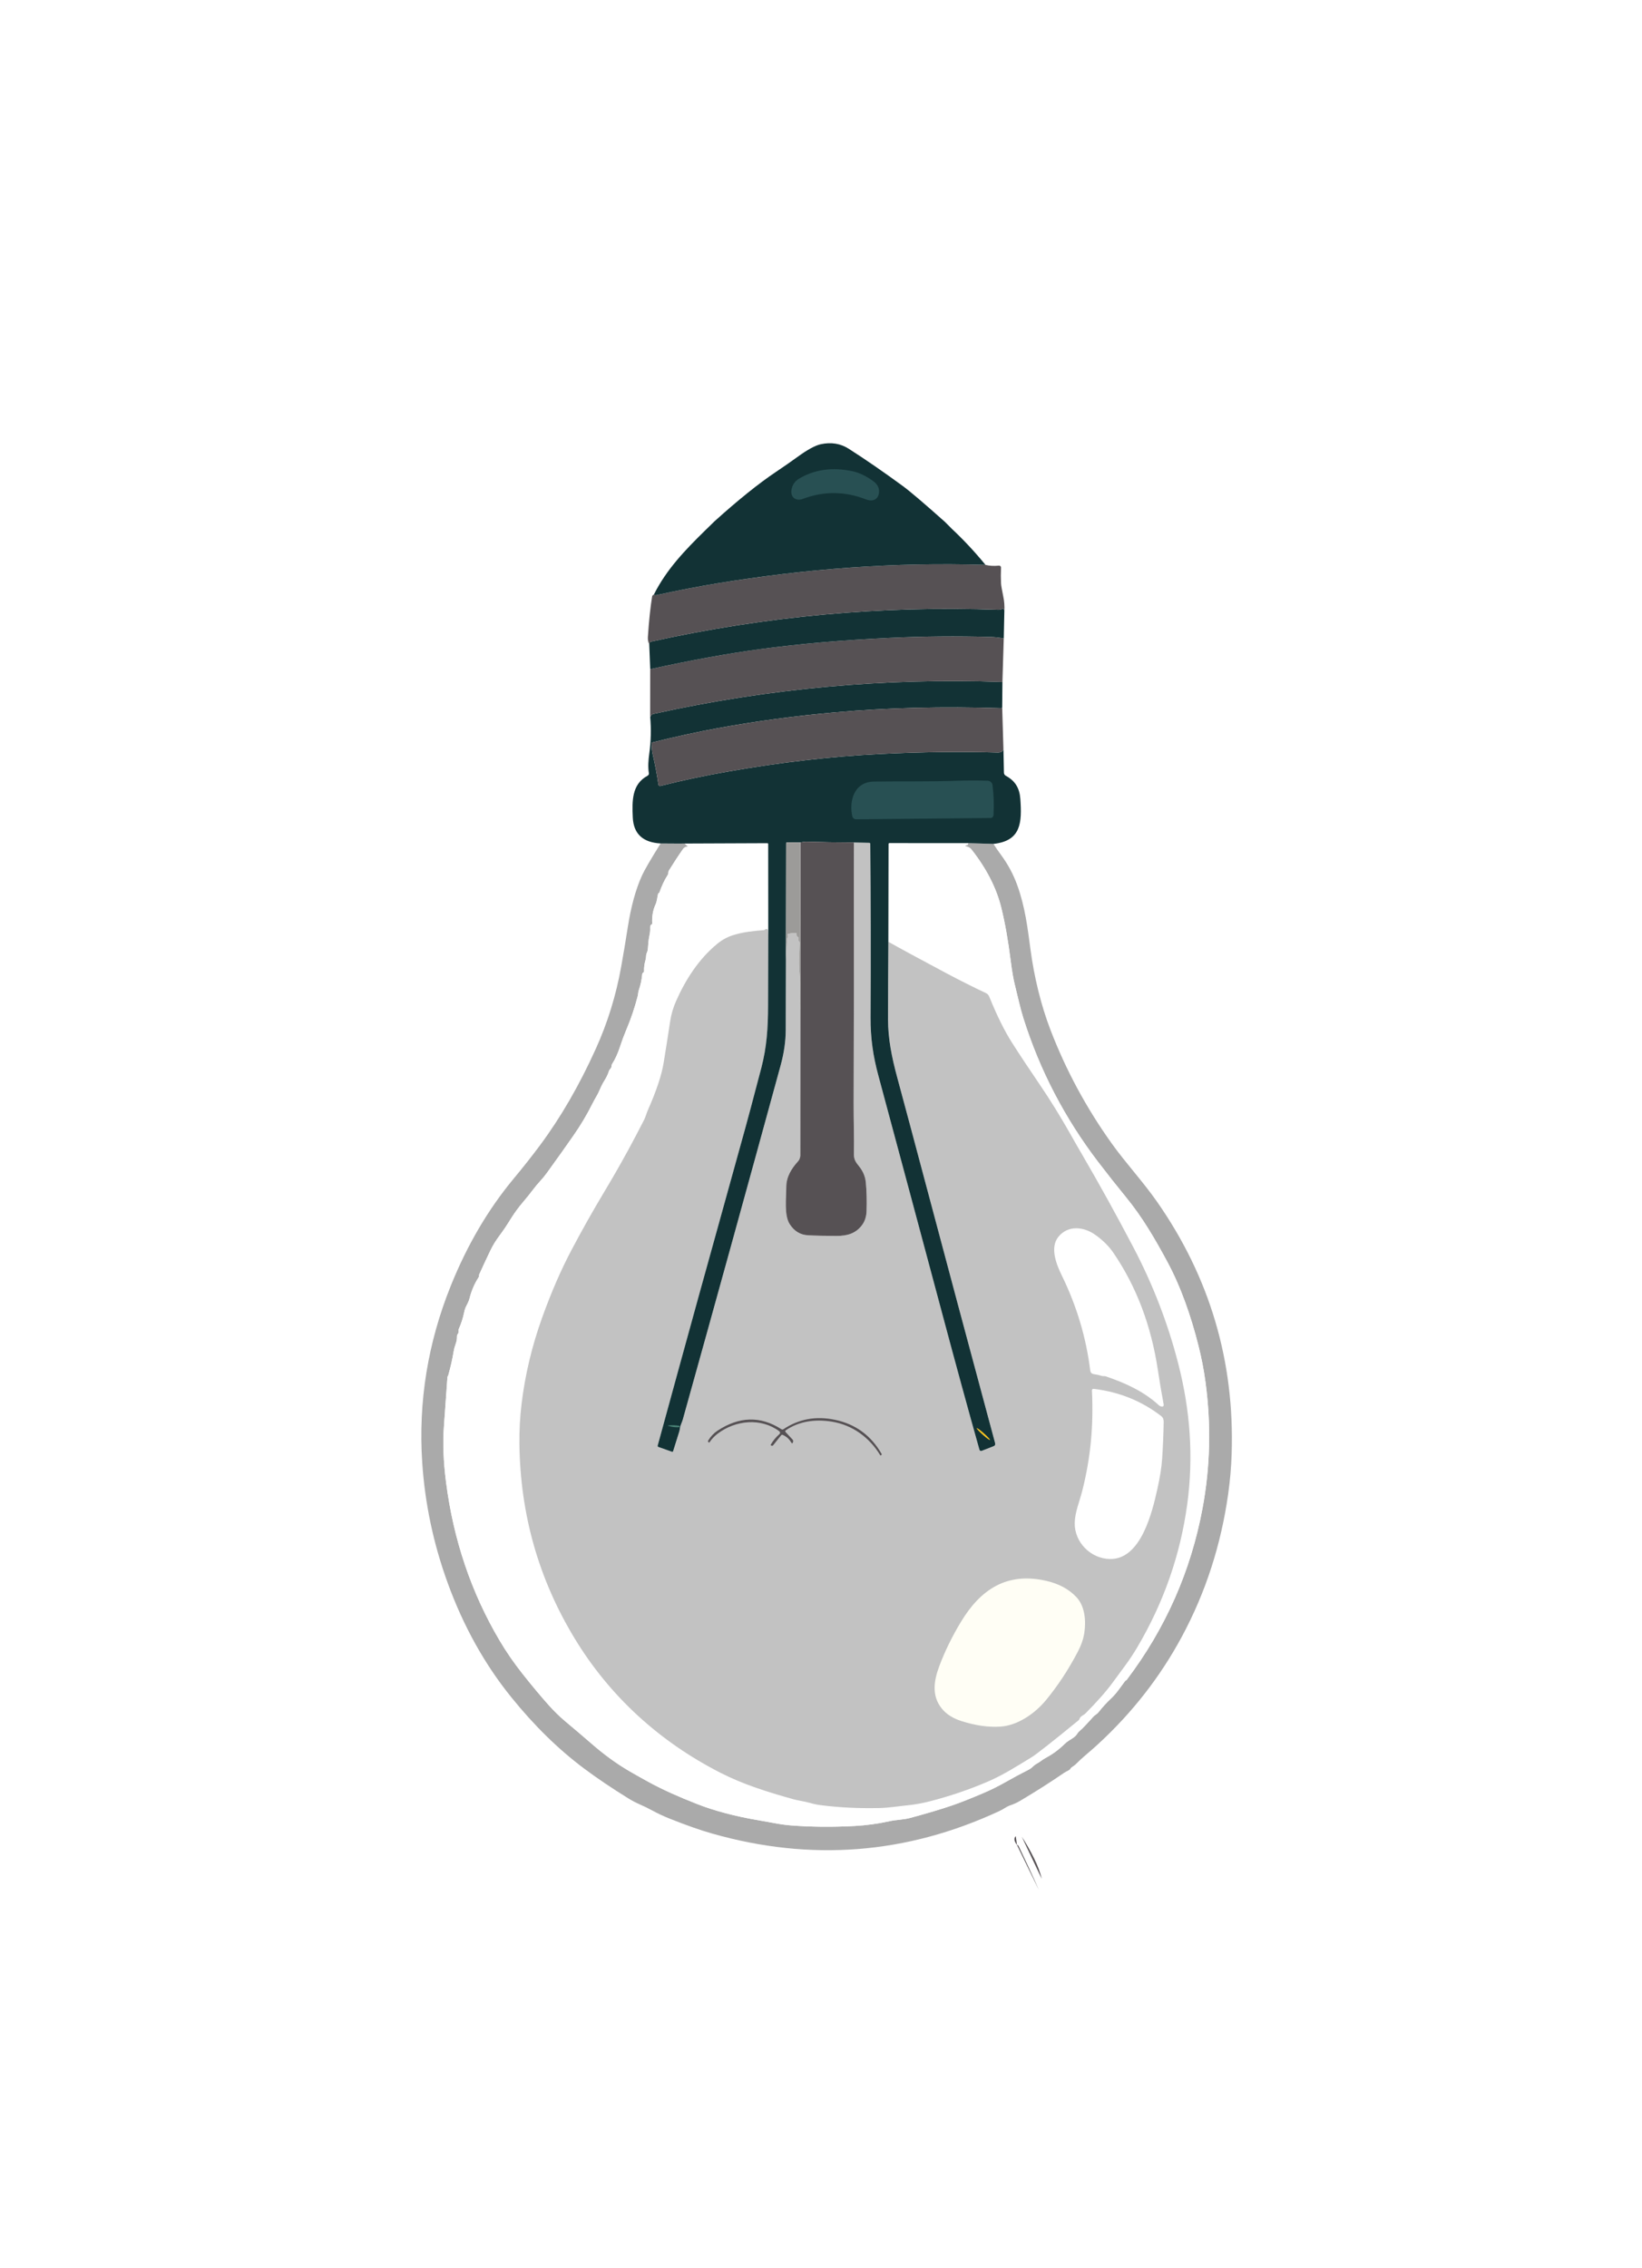
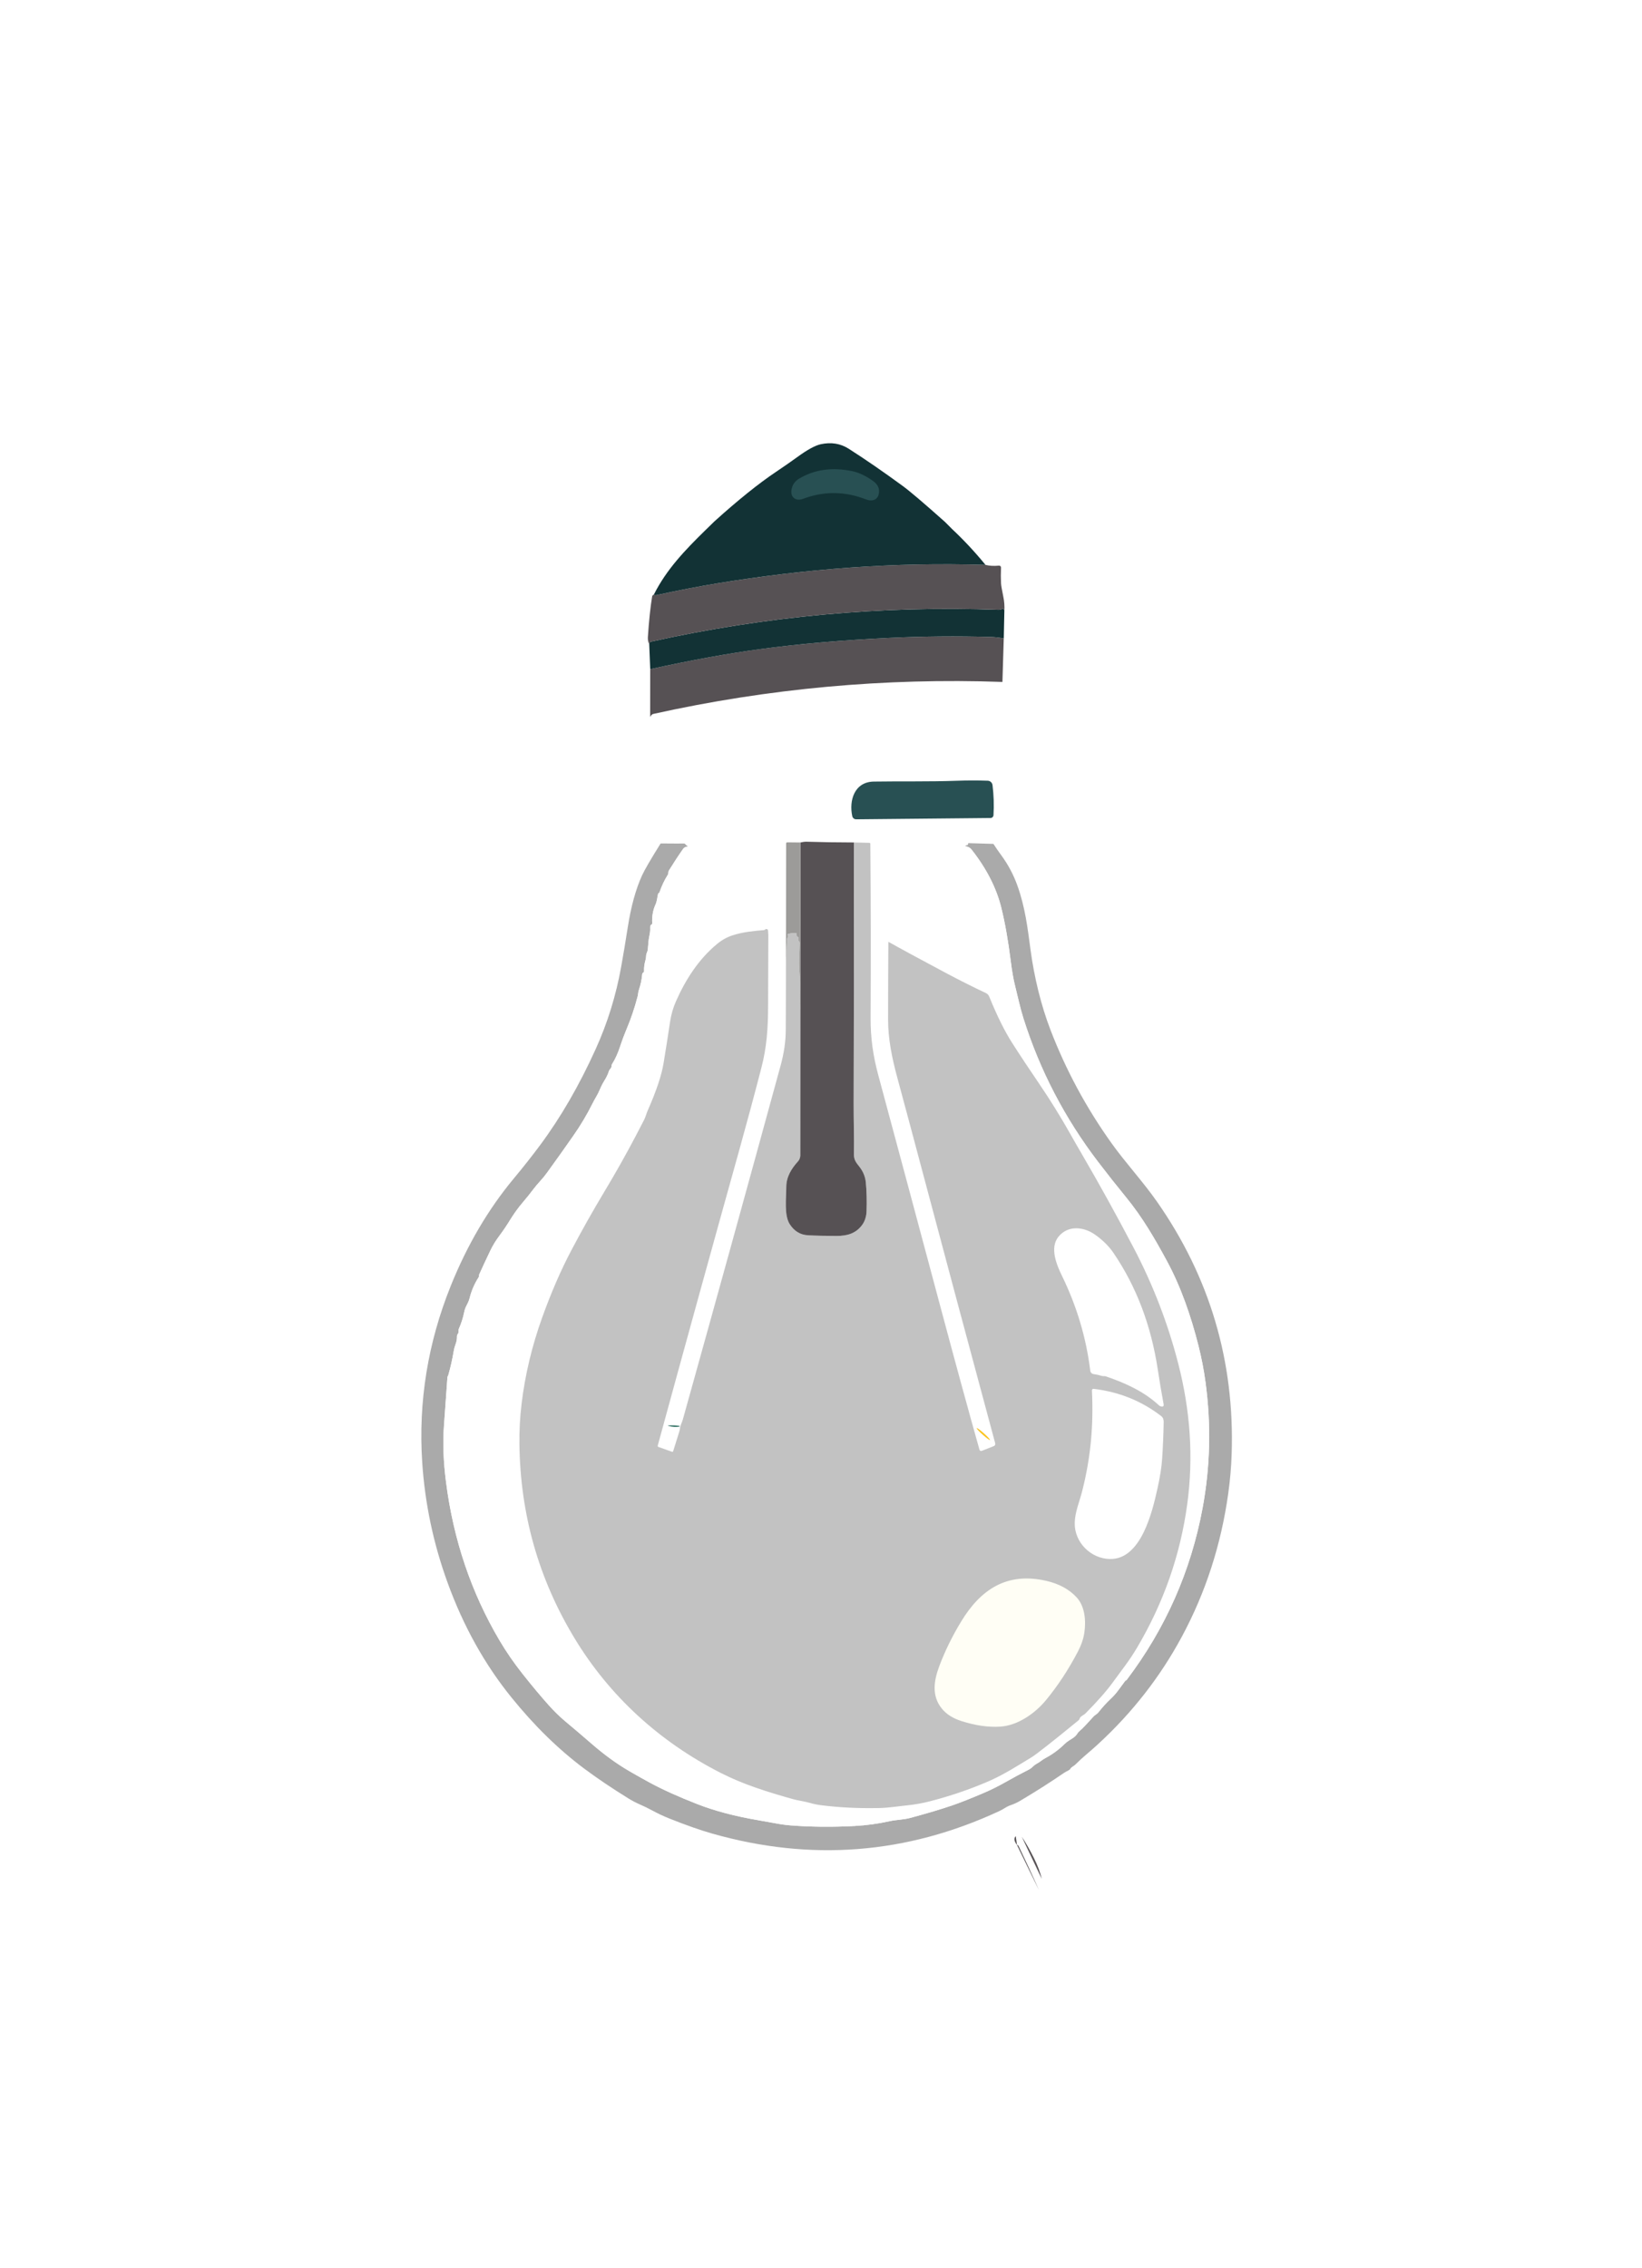
<svg xmlns="http://www.w3.org/2000/svg" width="63" height="87" viewBox="0 0 63 87" fill="none">
  <path d="M31.5 11.5V0" stroke="white" />
  <g filter="url(#filter0_d_235_460)">
    <path d="M31.656 65.21C31.656 65.168 31.69 65.133 31.732 65.133L31.786 65.133C31.828 65.133 31.863 65.167 31.863 65.209L31.869 68.923C31.869 68.965 31.835 69 31.793 69L31.739 69C31.697 69 31.662 68.966 31.662 68.924L31.656 65.21Z" fill="white" />
    <path d="M39.859 65.49C39.608 64.925 39.351 64.369 39.087 63.819C39.065 63.775 39.042 63.758 39.019 63.768L38.973 63.428C39.059 63.417 39.136 63.424 39.205 63.451L39.971 65.066L40.73 66.729C40.755 66.783 40.757 66.838 40.734 66.894C40.719 66.933 40.69 66.945 40.649 66.93C40.606 66.914 40.574 66.887 40.553 66.846L39.859 65.49Z" fill="white" />
    <path d="M24.304 63.481C24.327 63.432 24.386 63.411 24.435 63.435L24.464 63.449C24.513 63.472 24.533 63.531 24.51 63.58L22.93 66.862C22.907 66.911 22.848 66.932 22.799 66.908L22.77 66.894C22.721 66.871 22.7 66.812 22.724 66.763L24.304 63.481Z" fill="white" />
    <path d="M39.02 63.768C39.043 63.758 39.066 63.775 39.087 63.819C39.352 64.369 39.609 64.925 39.859 65.49L39.02 63.768Z" fill="#565154" />
    <path d="M39.971 65.066L39.204 63.451C39.357 63.679 39.513 63.953 39.673 64.274C39.812 64.552 39.911 64.817 39.971 65.066Z" fill="#565154" />
    <path d="M25.347 25.351L25.98 25.355L26.246 25.353C26.268 25.353 26.287 25.362 26.301 25.38C26.325 25.412 26.356 25.436 26.395 25.455C26.416 25.465 26.414 25.47 26.392 25.47C26.312 25.473 26.251 25.505 26.208 25.564C26.035 25.808 25.855 26.083 25.668 26.386C25.652 26.411 25.644 26.439 25.644 26.468C25.645 26.503 25.637 26.534 25.619 26.561C25.498 26.747 25.393 26.971 25.302 27.23C25.297 27.243 25.288 27.252 25.274 27.256C25.263 27.259 25.256 27.265 25.253 27.276C25.214 27.42 25.216 27.554 25.152 27.693C25.054 27.905 25.012 28.143 25.025 28.41C25.027 28.438 25.014 28.457 24.989 28.468C24.978 28.472 24.97 28.48 24.965 28.491C24.95 28.517 24.944 28.545 24.946 28.575C24.952 28.677 24.943 28.778 24.919 28.878C24.878 29.058 24.875 29.242 24.855 29.426C24.846 29.511 24.793 29.57 24.792 29.658C24.791 29.716 24.783 29.774 24.766 29.832C24.725 29.97 24.707 30.107 24.712 30.241C24.713 30.255 24.71 30.267 24.705 30.278C24.698 30.293 24.687 30.304 24.673 30.312C24.656 30.32 24.645 30.337 24.643 30.356C24.625 30.566 24.581 30.773 24.511 30.981C24.498 31.02 24.489 31.061 24.485 31.104C24.482 31.143 24.474 31.186 24.462 31.231C24.351 31.655 24.215 32.06 24.053 32.444C23.954 32.679 23.867 32.912 23.791 33.143C23.706 33.403 23.606 33.625 23.489 33.806C23.473 33.83 23.465 33.857 23.465 33.887C23.463 33.931 23.446 33.97 23.413 34.002C23.391 34.023 23.376 34.048 23.367 34.077C23.326 34.204 23.268 34.325 23.197 34.438C23.129 34.545 23.069 34.663 23.015 34.79C22.977 34.882 22.932 34.973 22.879 35.062C22.828 35.148 22.778 35.24 22.729 35.338C22.619 35.555 22.506 35.763 22.387 35.961C22.271 36.157 22.143 36.355 22.004 36.554C21.686 37.011 21.349 37.485 20.994 37.974C20.911 38.09 20.822 38.198 20.729 38.299C20.633 38.402 20.544 38.51 20.459 38.621C20.334 38.788 20.202 38.951 20.067 39.109C19.888 39.318 19.723 39.546 19.572 39.792C19.442 40.004 19.307 40.203 19.168 40.39C19.026 40.579 18.91 40.767 18.82 40.954C18.677 41.252 18.533 41.561 18.388 41.881C18.383 41.89 18.382 41.9 18.382 41.91C18.383 41.922 18.383 41.933 18.382 41.945C18.38 41.959 18.375 41.974 18.366 41.988C18.206 42.236 18.09 42.505 18.017 42.796C17.989 42.908 17.942 42.997 17.891 43.095C17.854 43.166 17.828 43.242 17.812 43.325C17.767 43.549 17.697 43.767 17.602 43.978C17.591 44.002 17.588 44.026 17.592 44.052C17.599 44.097 17.589 44.138 17.562 44.172C17.542 44.197 17.533 44.226 17.534 44.257C17.538 44.354 17.521 44.45 17.484 44.547C17.449 44.642 17.423 44.734 17.409 44.825C17.358 45.131 17.288 45.44 17.2 45.749C17.196 45.759 17.192 45.769 17.186 45.778C17.175 45.794 17.169 45.812 17.167 45.832C17.131 46.324 17.095 46.836 17.057 47.371C17.051 47.463 17.044 47.557 17.037 47.653C16.986 48.315 17.011 49.045 17.114 49.842C17.397 52.06 18.082 54.086 19.168 55.921C19.424 56.355 19.718 56.782 20.049 57.2C20.416 57.663 20.753 58.066 21.061 58.41C21.266 58.639 21.475 58.842 21.688 59.021C22.029 59.306 22.369 59.595 22.708 59.889C22.942 60.093 23.18 60.283 23.424 60.46C23.667 60.637 23.917 60.8 24.174 60.949C24.431 61.097 24.681 61.238 24.925 61.37C25.412 61.635 26.02 61.91 26.749 62.195C27.423 62.459 28.215 62.668 29.126 62.821C29.331 62.856 29.532 62.892 29.731 62.93C29.945 62.971 30.148 62.999 30.34 63.014C31.125 63.075 31.944 63.082 32.799 63.036C33.248 63.011 33.693 62.95 34.132 62.853C34.398 62.794 34.653 62.8 34.922 62.728C35.57 62.553 36.107 62.394 36.532 62.248C36.839 62.143 37.246 61.982 37.754 61.765C38.034 61.645 38.318 61.503 38.605 61.34C38.885 61.18 39.171 61.027 39.46 60.881C39.522 60.85 39.578 60.81 39.627 60.76C39.673 60.715 39.725 60.675 39.784 60.643C39.843 60.61 39.901 60.574 39.954 60.533C40.007 60.492 40.063 60.456 40.122 60.425C40.384 60.286 40.623 60.11 40.842 59.896C40.901 59.838 40.964 59.789 41.03 59.748C41.141 59.681 41.266 59.611 41.332 59.496C41.355 59.458 41.393 59.415 41.449 59.369C41.532 59.3 41.699 59.126 41.948 58.846C42.01 58.775 42.085 58.753 42.144 58.678C42.295 58.486 42.454 58.31 42.621 58.154C42.728 58.053 42.825 57.943 42.912 57.825L43.166 57.48C43.177 57.466 43.19 57.456 43.206 57.449C43.216 57.445 43.225 57.438 43.232 57.429C44.719 55.461 45.688 53.27 46.139 50.855C46.436 49.26 46.474 47.644 46.252 46.006C46.19 45.545 46.101 45.083 45.984 44.62C45.701 43.493 45.309 42.358 44.777 41.375C44.303 40.5 43.835 39.692 43.206 38.923C42.847 38.484 42.49 38.033 42.136 37.569C40.852 35.887 39.896 34.05 39.267 32.057C39.141 31.656 39.051 31.229 38.945 30.805C38.883 30.56 38.827 30.24 38.778 29.845C38.681 29.075 38.562 28.401 38.42 27.823C38.233 27.061 37.852 26.315 37.278 25.587C37.225 25.52 37.156 25.479 37.071 25.465C37.034 25.459 37.031 25.446 37.061 25.423C37.07 25.417 37.079 25.414 37.089 25.415C37.115 25.417 37.132 25.405 37.139 25.38L37.151 25.339L38.116 25.368C38.21 25.514 38.308 25.656 38.407 25.791C38.676 26.154 38.886 26.548 39.038 26.974C39.334 27.804 39.427 28.589 39.54 29.435C39.676 30.454 39.935 31.542 40.305 32.504C40.898 34.047 41.682 35.5 42.657 36.862C43.19 37.607 43.852 38.32 44.391 39.09C46.418 41.99 47.373 45.214 47.256 48.765C47.24 49.271 47.196 49.777 47.125 50.285C46.85 52.251 46.257 54.082 45.345 55.775C44.517 57.314 43.444 58.69 42.125 59.903C41.981 60.035 41.833 60.165 41.682 60.292C41.533 60.418 41.392 60.548 41.257 60.683C41.195 60.745 41.11 60.766 41.068 60.841C41.054 60.865 41.035 60.883 41.011 60.895C40.919 60.943 40.859 60.977 40.83 60.996C40.285 61.369 39.72 61.729 39.135 62.074C39.026 62.139 38.91 62.193 38.789 62.234C38.708 62.261 38.631 62.299 38.558 62.346C38.487 62.391 38.413 62.432 38.333 62.469C34.78 64.118 31.113 64.404 27.33 63.329C26.881 63.202 26.335 63.01 25.691 62.754C25.466 62.665 25.243 62.56 25.023 62.441C24.872 62.358 24.715 62.282 24.549 62.21C24.399 62.144 24.252 62.068 24.111 61.98C23.477 61.588 22.912 61.207 22.415 60.836C21.428 60.099 20.494 59.185 19.615 58.096C18.592 56.83 17.78 55.372 17.179 53.721C16.628 52.21 16.302 50.663 16.199 49.08C16.048 46.762 16.414 44.508 17.295 42.319C17.923 40.759 18.727 39.388 19.708 38.208C20.08 37.761 20.416 37.335 20.718 36.929C21.511 35.863 22.225 34.631 22.858 33.231C23.312 32.23 23.636 31.18 23.833 30.081C23.921 29.59 24.006 29.083 24.087 28.562C24.212 27.763 24.394 27.103 24.631 26.583C24.73 26.366 24.969 25.956 25.347 25.351Z" fill="#AAAAAA" />
    <path d="M39.02 63.768C38.906 63.617 38.891 63.504 38.973 63.428L39.02 63.768Z" fill="#565154" />
    <path d="M25.979 25.355L29.44 25.341C29.458 25.341 29.473 25.355 29.473 25.373L29.477 28.857L29.466 28.692C29.464 28.663 29.45 28.645 29.423 28.637C29.396 28.628 29.372 28.634 29.351 28.655C29.341 28.667 29.326 28.674 29.31 28.675C28.903 28.708 28.502 28.748 28.113 28.873C27.902 28.94 27.707 29.047 27.526 29.194C26.808 29.78 26.299 30.576 25.93 31.414C25.823 31.655 25.75 31.911 25.709 32.182C25.633 32.689 25.55 33.216 25.461 33.762C25.383 34.238 25.18 34.847 24.851 35.589C24.798 35.71 24.769 35.84 24.709 35.957C24.598 36.171 24.491 36.378 24.387 36.576C24.021 37.273 23.621 37.983 23.187 38.706C22.752 39.43 22.333 40.173 21.929 40.938C21.522 41.706 21.146 42.572 20.8 43.535C20.407 44.627 20.143 45.734 20.009 46.852C19.948 47.36 19.921 47.873 19.927 48.393C19.96 51.082 20.664 53.562 22.041 55.835C23.388 58.058 25.298 59.804 27.653 61.003C28.537 61.452 29.435 61.728 30.421 62.007C30.627 62.065 30.844 62.086 31.053 62.147C31.199 62.19 31.346 62.22 31.494 62.239C32.196 62.329 32.947 62.366 33.746 62.348C34.107 62.339 34.452 62.281 34.814 62.244C35.109 62.214 35.395 62.162 35.675 62.09C36.466 61.886 37.221 61.628 37.94 61.316C38.498 61.073 39.043 60.726 39.579 60.399C39.765 60.285 40.367 59.812 41.382 58.981C41.399 58.967 41.411 58.948 41.417 58.928C41.449 58.821 41.57 58.794 41.646 58.718C42.098 58.263 42.448 57.866 42.697 57.524C42.855 57.307 43.016 57.089 43.179 56.869C43.333 56.661 43.48 56.439 43.621 56.201C44.642 54.48 45.285 52.644 45.55 50.692C45.796 48.88 45.665 47.091 45.204 45.3C44.807 43.758 44.234 42.274 43.485 40.845C42.842 39.62 42.184 38.43 41.512 37.276C41.352 37.002 41.199 36.735 41.053 36.475C40.673 35.804 40.281 35.172 39.876 34.578C39.49 34.013 39.141 33.486 38.828 32.995C38.541 32.545 38.25 31.958 37.957 31.236C37.929 31.167 37.888 31.12 37.831 31.093C37.325 30.854 36.816 30.598 36.303 30.326C35.243 29.761 34.503 29.36 34.083 29.123L34.091 25.372C34.091 25.353 34.106 25.337 34.126 25.337L37.149 25.339L37.138 25.38C37.131 25.405 37.114 25.417 37.088 25.415C37.078 25.414 37.068 25.417 37.06 25.423C37.03 25.446 37.033 25.459 37.07 25.465C37.155 25.479 37.224 25.52 37.277 25.587C37.85 26.315 38.231 27.061 38.418 27.823C38.56 28.401 38.68 29.075 38.776 29.845C38.826 30.24 38.881 30.56 38.943 30.805C39.05 31.229 39.139 31.656 39.265 32.057C39.894 34.05 40.85 35.887 42.134 37.569C42.489 38.033 42.846 38.484 43.205 38.923C43.833 39.692 44.302 40.5 44.776 41.375C45.308 42.358 45.699 43.493 45.983 44.62C46.099 45.083 46.188 45.545 46.251 46.006C46.472 47.644 46.434 49.26 46.137 50.855C45.687 53.27 44.718 55.461 43.23 57.429C43.223 57.438 43.215 57.445 43.205 57.449C43.188 57.456 43.175 57.466 43.164 57.48L42.91 57.825C42.823 57.943 42.727 58.053 42.619 58.154C42.452 58.31 42.293 58.486 42.142 58.678C42.083 58.753 42.008 58.775 41.947 58.846C41.697 59.126 41.531 59.3 41.447 59.369C41.392 59.415 41.353 59.458 41.331 59.496C41.264 59.611 41.14 59.681 41.029 59.748C40.962 59.789 40.9 59.838 40.84 59.896C40.622 60.11 40.382 60.286 40.121 60.425C40.061 60.456 40.005 60.492 39.952 60.533C39.899 60.574 39.842 60.61 39.782 60.643C39.724 60.675 39.671 60.715 39.626 60.76C39.576 60.81 39.521 60.85 39.459 60.881C39.169 61.027 38.884 61.18 38.603 61.34C38.317 61.503 38.033 61.645 37.752 61.765C37.244 61.982 36.837 62.143 36.531 62.248C36.105 62.394 35.568 62.553 34.92 62.728C34.651 62.8 34.397 62.794 34.13 62.853C33.691 62.95 33.246 63.011 32.797 63.036C31.943 63.082 31.123 63.075 30.338 63.014C30.147 62.999 29.944 62.971 29.73 62.93C29.531 62.892 29.329 62.856 29.124 62.821C28.213 62.668 27.421 62.459 26.748 62.195C26.018 61.91 25.41 61.635 24.923 61.37C24.679 61.238 24.429 61.097 24.173 60.949C23.916 60.8 23.665 60.637 23.422 60.46C23.179 60.283 22.94 60.093 22.706 59.889C22.367 59.595 22.028 59.306 21.686 59.021C21.473 58.842 21.264 58.639 21.059 58.41C20.751 58.066 20.414 57.663 20.048 57.2C19.717 56.782 19.422 56.355 19.166 55.921C18.081 54.086 17.396 52.06 17.112 49.842C17.009 49.045 16.984 48.315 17.036 47.653C17.043 47.557 17.05 47.463 17.056 47.371C17.093 46.836 17.129 46.324 17.166 45.832C17.167 45.812 17.173 45.794 17.185 45.778C17.19 45.769 17.195 45.759 17.198 45.749C17.287 45.44 17.356 45.131 17.407 44.825C17.422 44.734 17.447 44.642 17.483 44.547C17.519 44.45 17.536 44.354 17.532 44.257C17.532 44.226 17.541 44.197 17.56 44.172C17.588 44.138 17.598 44.097 17.59 44.052C17.586 44.026 17.589 44.002 17.6 43.978C17.695 43.767 17.765 43.549 17.81 43.325C17.826 43.242 17.853 43.166 17.889 43.095C17.94 42.997 17.988 42.908 18.016 42.796C18.088 42.505 18.205 42.236 18.365 41.988C18.373 41.974 18.378 41.959 18.38 41.945C18.382 41.933 18.382 41.922 18.381 41.91C18.38 41.9 18.382 41.89 18.386 41.881C18.531 41.561 18.676 41.252 18.819 40.954C18.908 40.767 19.024 40.579 19.166 40.39C19.306 40.203 19.44 40.004 19.57 39.792C19.721 39.546 19.887 39.318 20.065 39.109C20.201 38.951 20.332 38.788 20.458 38.621C20.542 38.51 20.632 38.402 20.727 38.299C20.821 38.197 20.91 38.089 20.992 37.974C21.347 37.485 21.684 37.011 22.002 36.554C22.142 36.354 22.269 36.157 22.386 35.961C22.504 35.763 22.618 35.555 22.727 35.338C22.777 35.24 22.827 35.148 22.877 35.062C22.93 34.973 22.976 34.882 23.014 34.79C23.067 34.663 23.127 34.545 23.195 34.438C23.267 34.325 23.324 34.204 23.365 34.077C23.374 34.048 23.39 34.023 23.411 34.002C23.445 33.97 23.462 33.931 23.463 33.887C23.464 33.857 23.472 33.83 23.488 33.806C23.604 33.625 23.705 33.403 23.79 33.143C23.865 32.912 23.953 32.679 24.052 32.444C24.214 32.06 24.349 31.655 24.46 31.231C24.472 31.186 24.48 31.143 24.484 31.104C24.488 31.061 24.496 31.02 24.509 30.981C24.58 30.773 24.624 30.566 24.641 30.356C24.643 30.337 24.654 30.32 24.672 30.312C24.685 30.304 24.696 30.293 24.703 30.278C24.709 30.267 24.712 30.255 24.711 30.241C24.706 30.107 24.723 29.97 24.764 29.832C24.781 29.774 24.79 29.716 24.79 29.658C24.791 29.57 24.844 29.511 24.854 29.426C24.873 29.242 24.876 29.058 24.918 28.878C24.941 28.778 24.95 28.677 24.945 28.575C24.942 28.545 24.949 28.517 24.963 28.491C24.969 28.48 24.977 28.472 24.987 28.468C25.013 28.457 25.025 28.438 25.024 28.41C25.011 28.143 25.052 27.905 25.15 27.693C25.214 27.554 25.212 27.42 25.251 27.276C25.255 27.265 25.261 27.259 25.272 27.256C25.286 27.252 25.295 27.243 25.3 27.23C25.391 26.971 25.497 26.747 25.617 26.561C25.635 26.534 25.644 26.503 25.643 26.468C25.642 26.439 25.651 26.411 25.666 26.386C25.854 26.083 26.034 25.808 26.206 25.564C26.249 25.505 26.31 25.473 26.39 25.47C26.413 25.47 26.414 25.465 26.393 25.455C26.354 25.436 26.323 25.412 26.299 25.38C26.285 25.362 26.267 25.353 26.244 25.353L25.979 25.355Z" fill="white" />
    <path d="M29.479 28.857C29.474 29.756 29.471 30.657 29.47 31.556C29.469 32.453 29.418 33.163 29.213 33.955C28.944 34.995 28.668 36.019 28.388 37.025C27.328 40.825 26.277 44.633 25.236 48.447C25.23 48.469 25.241 48.492 25.263 48.499L25.78 48.682C25.804 48.691 25.82 48.683 25.829 48.659C25.907 48.412 25.985 48.163 26.063 47.909C26.077 47.865 26.086 47.819 26.091 47.774C26.104 47.666 26.167 47.561 26.197 47.452C27.429 43.04 28.682 38.51 29.953 33.86C30.081 33.393 30.146 32.942 30.148 32.508C30.153 31.607 30.155 30.709 30.155 29.811L30.196 29.031C30.198 29.003 30.206 28.977 30.221 28.955C30.238 28.928 30.239 28.902 30.223 28.875C30.207 28.847 30.214 28.828 30.245 28.82C30.35 28.791 30.448 28.782 30.54 28.792C30.563 28.794 30.572 28.808 30.568 28.831C30.559 28.883 30.576 28.919 30.62 28.94C30.639 28.95 30.646 28.965 30.641 28.986C30.626 29.036 30.632 29.077 30.66 29.109C30.675 29.127 30.682 29.147 30.681 29.17C30.671 29.44 30.664 29.708 30.659 29.973C30.656 30.076 30.666 30.26 30.689 30.524C30.705 30.713 30.705 30.898 30.689 31.08C30.679 31.19 30.686 31.408 30.71 31.733C30.71 33.593 30.709 35.454 30.706 37.315C30.706 37.385 30.675 37.483 30.624 37.539C30.365 37.822 30.169 38.142 30.168 38.526C30.167 38.947 30.082 39.608 30.298 39.949C30.47 40.221 30.706 40.365 31.004 40.38C31.313 40.397 31.678 40.404 32.098 40.405C32.504 40.406 32.836 40.314 33.079 39.983C33.185 39.838 33.241 39.661 33.248 39.455C33.262 39.06 33.253 38.693 33.22 38.353C33.2 38.132 33.115 37.929 32.969 37.744C32.851 37.594 32.761 37.487 32.765 37.277C32.776 36.629 32.75 35.974 32.752 35.321C32.763 32.404 32.766 29.614 32.761 26.949C32.76 26.419 32.76 25.873 32.763 25.313L33.354 25.327C33.376 25.327 33.393 25.345 33.393 25.366C33.412 27.546 33.416 29.766 33.403 32.027C33.399 32.818 33.5 33.504 33.7 34.246C34.498 37.206 35.306 40.218 36.125 43.283C36.673 45.331 37.157 47.102 37.578 48.597C37.593 48.648 37.626 48.665 37.676 48.645L38.117 48.472C38.176 48.45 38.197 48.408 38.181 48.347C37.184 44.647 36.27 41.234 35.438 38.106C35.101 36.839 34.764 35.579 34.426 34.328C34.216 33.55 34.073 32.833 34.074 32.103C34.074 31.113 34.078 30.12 34.085 29.123C34.505 29.36 35.245 29.761 36.305 30.326C36.818 30.598 37.328 30.855 37.833 31.093C37.89 31.12 37.931 31.167 37.959 31.236C38.252 31.958 38.543 32.545 38.83 32.995C39.143 33.486 39.493 34.013 39.878 34.578C40.283 35.172 40.675 35.804 41.055 36.475C41.201 36.735 41.354 37.002 41.514 37.276C42.187 38.43 42.844 39.62 43.487 40.845C44.237 42.274 44.81 43.758 45.206 45.3C45.667 47.091 45.798 48.88 45.552 50.692C45.287 52.644 44.644 54.48 43.624 56.201C43.482 56.439 43.335 56.661 43.181 56.869C43.018 57.089 42.858 57.307 42.699 57.524C42.45 57.866 42.1 58.263 41.648 58.718C41.572 58.794 41.452 58.821 41.419 58.928C41.413 58.948 41.401 58.967 41.384 58.981C40.369 59.812 39.767 60.285 39.581 60.399C39.045 60.726 38.5 61.073 37.942 61.316C37.223 61.628 36.468 61.886 35.677 62.09C35.397 62.162 35.111 62.214 34.816 62.244C34.454 62.281 34.109 62.339 33.748 62.348C32.949 62.366 32.198 62.329 31.496 62.239C31.348 62.22 31.201 62.19 31.055 62.147C30.846 62.086 30.629 62.065 30.423 62.007C29.437 61.728 28.539 61.452 27.655 61.003C25.3 59.804 23.39 58.058 22.043 55.835C20.666 53.562 19.962 51.082 19.929 48.393C19.923 47.873 19.95 47.36 20.011 46.852C20.145 45.734 20.409 44.627 20.802 43.535C21.148 42.572 21.524 41.706 21.931 40.938C22.335 40.173 22.754 39.43 23.189 38.706C23.623 37.983 24.023 37.273 24.389 36.576C24.493 36.378 24.6 36.171 24.711 35.957C24.771 35.84 24.8 35.71 24.854 35.589C25.182 34.847 25.386 34.238 25.463 33.762C25.552 33.216 25.635 32.689 25.711 32.182C25.752 31.911 25.826 31.655 25.932 31.414C26.301 30.576 26.81 29.78 27.528 29.194C27.709 29.047 27.904 28.94 28.115 28.873C28.504 28.748 28.905 28.708 29.312 28.675C29.328 28.674 29.343 28.667 29.354 28.655C29.374 28.634 29.398 28.628 29.425 28.637C29.452 28.645 29.466 28.663 29.468 28.692L29.479 28.857Z" fill="#C2C2C2" />
-     <path d="M15.403 61.435C15.367 61.391 15.372 61.327 15.415 61.291L18.383 58.791C18.427 58.755 18.491 58.761 18.527 58.804L18.529 58.806C18.565 58.849 18.559 58.913 18.517 58.95L15.548 61.449C15.505 61.485 15.441 61.48 15.405 61.437L15.403 61.435Z" fill="white" />
    <path d="M46.355 60.168C45.994 59.857 45.63 59.587 45.275 59.274C45.205 59.212 45.133 59.155 45.058 59.104C44.98 59.05 44.912 58.981 44.856 58.895C44.833 58.859 44.851 58.812 44.892 58.801C44.938 58.79 44.982 58.797 45.024 58.823C45.144 58.9 45.264 58.986 45.382 59.083C46.173 59.735 46.97 60.4 47.776 61.078C47.835 61.129 47.895 61.18 47.953 61.234C48.078 61.348 48.087 61.421 47.984 61.451C47.955 61.459 47.923 61.454 47.899 61.435C47.821 61.376 47.715 61.294 47.58 61.191C47.471 61.107 47.365 61.019 47.262 60.927C47.129 60.808 46.983 60.685 46.826 60.56C46.669 60.434 46.511 60.303 46.355 60.168Z" fill="white" />
    <path d="M40.134 53.632C40.629 53.744 41.021 53.956 41.31 54.27C41.631 54.62 41.671 55.179 41.603 55.63C41.568 55.86 41.486 56.1 41.357 56.347C40.995 57.039 40.584 57.663 40.126 58.217C39.709 58.72 39.047 59.184 38.378 59.226C37.921 59.255 37.427 59.184 36.895 59.015C36.564 58.911 36.31 58.75 36.135 58.533C35.738 58.045 35.83 57.466 36.036 56.912C36.251 56.337 36.531 55.766 36.874 55.199C37.622 53.968 38.622 53.291 40.134 53.632Z" fill="#FFFEF5" />
    <path d="M47.939 52.694C47.954 52.644 48.006 52.615 48.056 52.63L51.626 53.688C51.676 53.702 51.704 53.755 51.69 53.805L51.686 53.818C51.671 53.868 51.618 53.897 51.569 53.882L47.998 52.824C47.948 52.81 47.92 52.757 47.935 52.707L47.939 52.694Z" fill="white" />
    <path d="M11.787 53.815C11.77 53.757 11.803 53.696 11.861 53.679L15.413 52.62C15.471 52.603 15.532 52.636 15.549 52.694L15.55 52.697C15.567 52.755 15.534 52.816 15.476 52.833L11.925 53.892C11.867 53.909 11.806 53.876 11.788 53.818L11.787 53.815Z" fill="white" />
    <path d="M44.41 50.092C44.216 50.961 43.791 52.817 42.587 52.797C41.85 52.785 41.22 52.156 41.235 51.411C41.243 50.998 41.422 50.587 41.524 50.182C41.856 48.872 41.959 47.642 41.895 46.331C41.893 46.295 41.923 46.267 41.959 46.27C42.934 46.385 43.8 46.734 44.556 47.317C44.619 47.365 44.65 47.441 44.648 47.544C44.64 48.015 44.62 48.483 44.589 48.949C44.567 49.272 44.508 49.654 44.41 50.092Z" fill="white" />
-     <path d="M30.144 47.93C30.233 48.024 30.322 48.118 30.407 48.213C30.43 48.238 30.437 48.266 30.43 48.298C30.412 48.373 30.384 48.377 30.346 48.31C30.275 48.188 30.171 48.097 30.032 48.036C30.006 48.025 29.986 48.031 29.969 48.053L29.663 48.435C29.648 48.454 29.623 48.459 29.601 48.449L29.58 48.439C29.57 48.435 29.566 48.421 29.572 48.411C29.665 48.252 29.776 48.118 29.905 48.007C29.939 47.978 29.937 47.925 29.901 47.898C29.197 47.368 28.219 47.473 27.538 47.987C27.407 48.086 27.301 48.198 27.221 48.323C27.215 48.331 27.207 48.333 27.199 48.327L27.181 48.313C27.163 48.301 27.158 48.276 27.17 48.257C27.266 48.097 27.386 47.97 27.528 47.876C28.363 47.325 29.18 47.305 29.978 47.817C30.006 47.835 30.034 47.835 30.061 47.817C30.647 47.425 31.305 47.306 32.033 47.457C32.822 47.621 33.419 48.057 33.826 48.767C33.833 48.777 33.831 48.789 33.822 48.798L33.802 48.819C33.791 48.83 33.782 48.828 33.773 48.815C33.36 48.139 32.714 47.655 31.909 47.527C31.294 47.429 30.664 47.504 30.151 47.859C30.122 47.88 30.119 47.903 30.144 47.93Z" fill="#565154" />
-     <path d="M29.477 28.857L29.474 25.373C29.474 25.355 29.459 25.341 29.441 25.341L25.98 25.355L25.346 25.351C24.662 25.314 24.305 24.98 24.278 24.348C24.25 23.714 24.241 23.079 24.845 22.754C24.885 22.732 24.902 22.698 24.895 22.652C24.855 22.403 24.878 22.147 24.912 21.897C24.976 21.428 24.987 20.962 24.946 20.501C24.977 20.434 25.018 20.394 25.068 20.383C29.478 19.405 33.943 18.996 38.461 19.156L38.452 20.138C38.435 20.156 38.42 20.165 38.408 20.164C36.182 20.091 34.069 20.144 32.066 20.321C30.52 20.457 29.007 20.661 27.525 20.932C26.768 21.071 25.939 21.251 25.038 21.474C25.011 21.481 24.998 21.498 24.999 21.526C25.006 21.694 25.019 21.823 25.04 21.915C25.135 22.331 25.209 22.724 25.263 23.094C25.268 23.131 25.304 23.155 25.339 23.145C26.155 22.937 27.034 22.75 27.976 22.586C29.986 22.233 31.916 22.012 33.766 21.92C35.379 21.84 36.881 21.822 38.273 21.864C38.399 21.868 38.474 21.824 38.5 21.733L38.519 22.637C38.52 22.688 38.548 22.733 38.592 22.756C38.949 22.949 39.118 23.226 39.148 23.644C39.212 24.549 39.182 25.255 38.115 25.368L37.15 25.339L34.126 25.337C34.107 25.337 34.092 25.353 34.092 25.372L34.084 29.123C34.077 30.12 34.073 31.113 34.072 32.103C34.072 32.833 34.214 33.55 34.425 34.328C34.763 35.579 35.1 36.839 35.437 38.106C36.268 41.234 37.183 44.647 38.179 48.347C38.196 48.408 38.175 48.45 38.116 48.472L37.674 48.645C37.624 48.665 37.592 48.648 37.577 48.597C37.156 47.102 36.671 45.331 36.124 43.283C35.305 40.218 34.496 37.206 33.699 34.246C33.499 33.504 33.398 32.818 33.402 32.027C33.414 29.766 33.411 27.546 33.391 25.366C33.391 25.345 33.374 25.327 33.353 25.327L32.761 25.313C32.141 25.312 31.526 25.303 30.918 25.284C30.873 25.283 30.804 25.294 30.712 25.314L30.207 25.309C30.177 25.308 30.162 25.324 30.162 25.354L30.154 29.811C30.154 30.709 30.151 31.607 30.147 32.508C30.145 32.942 30.08 33.393 29.952 33.86C28.68 38.51 27.428 43.04 26.196 47.452C26.166 47.561 26.102 47.666 26.09 47.774C26.084 47.819 26.075 47.865 26.062 47.909C25.983 48.163 25.905 48.412 25.827 48.659C25.819 48.683 25.803 48.691 25.779 48.682L25.261 48.499C25.24 48.492 25.228 48.469 25.234 48.447C26.276 44.633 27.327 40.825 28.386 37.025C28.667 36.019 28.942 34.995 29.212 33.955C29.417 33.163 29.468 32.453 29.469 31.556C29.47 30.657 29.473 29.756 29.477 28.857Z" fill="#123235" />
    <path d="M37.475 47.777C37.487 47.763 37.612 47.852 37.752 47.978C37.893 48.103 37.996 48.216 37.983 48.23C37.971 48.245 37.846 48.155 37.706 48.03C37.565 47.905 37.462 47.791 37.475 47.777Z" fill="#FAC421" />
-     <path d="M26.058 47.687C26.072 47.69 26.081 47.701 26.08 47.715C26.08 47.729 26.069 47.74 26.055 47.741C25.93 47.751 25.796 47.736 25.656 47.695C25.614 47.683 25.614 47.675 25.658 47.672C25.8 47.661 25.933 47.666 26.058 47.687Z" fill="#498175" />
+     <path d="M26.058 47.687C26.072 47.69 26.081 47.701 26.08 47.715C25.93 47.751 25.796 47.736 25.656 47.695C25.614 47.683 25.614 47.675 25.658 47.672C25.8 47.661 25.933 47.666 26.058 47.687Z" fill="#498175" />
    <path d="M42.254 45.769C42.166 45.741 42.067 45.718 41.959 45.704C41.891 45.694 41.84 45.642 41.831 45.575C41.676 44.314 41.315 43.103 40.749 41.942C40.543 41.521 40.265 40.864 40.608 40.439C40.969 39.99 41.568 40.044 42.008 40.352C42.306 40.56 42.544 40.795 42.722 41.057C43.599 42.344 44.165 43.835 44.422 45.53C44.492 45.995 44.567 46.438 44.646 46.86C44.658 46.928 44.63 46.958 44.562 46.947C44.526 46.942 44.493 46.927 44.466 46.902C43.884 46.365 43.17 46.044 42.423 45.79C42.402 45.783 42.379 45.78 42.357 45.782C42.321 45.785 42.287 45.781 42.254 45.769Z" fill="white" />
    <path d="M48.662 45.881C48.655 45.84 48.682 45.802 48.722 45.795L52.367 45.166C52.407 45.158 52.445 45.185 52.452 45.226L52.464 45.291C52.471 45.332 52.444 45.37 52.403 45.377L48.759 46.007C48.718 46.014 48.68 45.987 48.673 45.946L48.662 45.881Z" fill="white" />
    <path d="M14.704 45.992C13.463 45.833 12.265 45.578 11.07 45.409C11.026 45.402 11.005 45.378 11.004 45.334L11.002 45.244C11.001 45.191 11.026 45.169 11.079 45.178L14.746 45.816C14.79 45.824 14.811 45.85 14.81 45.894C14.81 45.921 14.797 45.947 14.771 45.97C14.753 45.987 14.729 45.995 14.704 45.992Z" fill="white" />
    <path d="M30.71 31.733L30.713 25.314C30.805 25.294 30.873 25.283 30.919 25.284C31.526 25.303 32.141 25.312 32.762 25.313C32.76 25.873 32.76 26.419 32.76 26.949C32.766 29.614 32.763 32.404 32.752 35.321C32.75 35.974 32.775 36.629 32.764 37.277C32.76 37.487 32.85 37.594 32.969 37.744C33.115 37.929 33.199 38.132 33.22 38.353C33.252 38.693 33.262 39.06 33.248 39.455C33.241 39.661 33.184 39.838 33.079 39.983C32.835 40.314 32.503 40.406 32.097 40.405C31.677 40.404 31.313 40.397 31.004 40.38C30.705 40.365 30.47 40.221 30.297 39.949C30.081 39.608 30.167 38.947 30.168 38.526C30.168 38.142 30.364 37.822 30.623 37.539C30.675 37.483 30.706 37.385 30.706 37.315C30.708 35.454 30.71 33.593 30.71 31.733Z" fill="#565154" />
    <path d="M13.886 37.429C13.916 37.384 13.977 37.371 14.022 37.4L17.18 39.443C17.225 39.472 17.238 39.533 17.209 39.579L17.207 39.582C17.177 39.628 17.116 39.641 17.071 39.611L13.913 37.569C13.868 37.539 13.855 37.478 13.884 37.432L13.886 37.429Z" fill="white" />
    <path d="M46.265 39.576C46.233 39.528 46.248 39.462 46.297 39.431L49.455 37.404C49.504 37.373 49.568 37.387 49.6 37.436L49.602 37.44C49.634 37.488 49.619 37.554 49.571 37.585L46.413 39.612C46.364 39.643 46.299 39.629 46.268 39.58L46.265 39.576Z" fill="white" />
    <path d="M30.71 31.733C30.686 31.408 30.679 31.19 30.689 31.08C30.704 30.898 30.704 30.713 30.688 30.524C30.666 30.26 30.656 30.076 30.658 29.973C30.663 29.708 30.67 29.44 30.68 29.17C30.681 29.147 30.674 29.127 30.66 29.109C30.632 29.077 30.626 29.036 30.64 28.986C30.646 28.965 30.639 28.95 30.619 28.94C30.575 28.919 30.558 28.883 30.568 28.831C30.572 28.808 30.562 28.794 30.539 28.792C30.447 28.782 30.349 28.791 30.245 28.82C30.213 28.828 30.206 28.847 30.223 28.875C30.239 28.902 30.238 28.928 30.22 28.955C30.206 28.977 30.197 29.003 30.196 29.031L30.155 29.811L30.162 25.354C30.162 25.324 30.178 25.308 30.208 25.309L30.713 25.314L30.71 31.733Z" fill="#9C9B99" />
    <path d="M38.004 24.375L32.85 24.425C32.778 24.426 32.715 24.375 32.7 24.305C32.569 23.706 32.779 22.99 33.524 22.978C34.583 22.961 35.646 22.985 36.696 22.947C37.104 22.932 37.505 22.931 37.898 22.945C37.992 22.948 38.069 23.02 38.081 23.113C38.128 23.49 38.141 23.874 38.118 24.266C38.115 24.327 38.065 24.375 38.004 24.375Z" fill="#285053" />
-     <path d="M38.452 20.138L38.5 21.733C38.474 21.824 38.399 21.868 38.273 21.864C36.881 21.822 35.379 21.84 33.766 21.92C31.917 22.012 29.986 22.233 27.976 22.586C27.034 22.75 26.155 22.937 25.34 23.145C25.304 23.155 25.268 23.131 25.263 23.094C25.209 22.725 25.135 22.331 25.04 21.915C25.019 21.823 25.006 21.694 24.999 21.526C24.998 21.498 25.011 21.481 25.038 21.474C25.939 21.251 26.768 21.071 27.526 20.932C29.007 20.661 30.521 20.457 32.066 20.321C34.069 20.144 36.182 20.091 38.408 20.164C38.42 20.165 38.435 20.156 38.452 20.138Z" fill="#565154" />
    <path d="M24.945 20.501L24.947 18.666C26.511 18.323 27.922 18.065 29.18 17.895C30.661 17.696 32.315 17.552 34.142 17.466C35.428 17.405 36.715 17.394 38.002 17.43C38.16 17.434 38.33 17.453 38.512 17.487L38.461 19.156C33.942 18.996 29.478 19.405 25.068 20.383C25.018 20.394 24.977 20.434 24.945 20.501Z" fill="#565154" />
    <path d="M24.948 18.666L24.909 17.703C24.915 17.649 24.937 17.619 24.974 17.611C29.394 16.632 33.84 16.225 38.311 16.388C38.354 16.389 38.402 16.378 38.455 16.356C38.479 16.346 38.506 16.354 38.52 16.375C38.529 16.388 38.534 16.405 38.535 16.426L38.513 17.487C38.331 17.453 38.161 17.434 38.003 17.43C36.716 17.394 35.429 17.405 34.143 17.466C32.316 17.552 30.662 17.696 29.181 17.896C27.924 18.065 26.512 18.323 24.948 18.666Z" fill="#123235" />
    <path d="M24.91 17.703C24.869 17.632 24.852 17.543 24.858 17.432C24.899 16.807 24.954 16.289 25.021 15.878C25.027 15.848 25.051 15.821 25.093 15.798C25.083 15.813 25.099 15.822 25.141 15.828C25.158 15.83 25.175 15.829 25.192 15.825C26.028 15.642 26.812 15.491 27.545 15.371C30.917 14.82 34.296 14.555 37.814 14.667C37.965 14.705 38.135 14.714 38.327 14.695C38.371 14.69 38.41 14.726 38.407 14.771C38.398 14.981 38.398 15.182 38.407 15.374C38.411 15.451 38.441 15.623 38.496 15.892C38.532 16.066 38.545 16.243 38.536 16.426C38.535 16.404 38.53 16.388 38.522 16.375C38.507 16.354 38.48 16.346 38.456 16.356C38.403 16.378 38.355 16.389 38.312 16.387C33.841 16.225 29.395 16.632 24.975 17.611C24.938 17.619 24.916 17.649 24.91 17.703Z" fill="#565154" />
    <path d="M25.091 15.798C25.57 14.845 26.28 14.104 27.048 13.352L27.411 12.998C28.318 12.179 29.103 11.549 29.764 11.105C30.066 10.903 30.345 10.709 30.6 10.524C30.979 10.248 31.274 10.088 31.485 10.04C31.886 9.952 32.245 10.009 32.562 10.211C33.202 10.619 33.895 11.097 34.642 11.644C34.911 11.841 35.448 12.298 36.254 13.016L36.526 13.289C36.973 13.707 37.402 14.166 37.812 14.667C34.295 14.555 30.915 14.82 27.543 15.371C26.81 15.491 26.026 15.643 25.19 15.825C25.173 15.829 25.156 15.83 25.139 15.828C25.097 15.822 25.081 15.813 25.091 15.798Z" fill="#123235" />
    <path d="M32.696 11.071C32.953 11.125 33.22 11.25 33.494 11.446C33.684 11.581 33.758 11.747 33.718 11.944C33.666 12.19 33.441 12.24 33.232 12.157C32.419 11.838 31.609 11.831 30.803 12.136C30.546 12.233 30.323 12.083 30.366 11.795C30.395 11.604 30.492 11.459 30.658 11.36C31.248 11.007 31.928 10.912 32.696 11.071Z" fill="#285053" />
  </g>
  <defs>
    <filter id="filter0_d_235_460" x="0.902" y="6.9" width="61.663" height="79.2" filterUnits="userSpaceOnUse" color-interpolation-filters="sRGB">
      <feFlood flood-opacity="0" result="BackgroundImageFix" />
      <feColorMatrix in="SourceAlpha" type="matrix" values="0 0 0 0 0 0 0 0 0 0 0 0 0 0 0 0 0 0 127 0" result="hardAlpha" />
      <feOffset dy="7" />
      <feGaussianBlur stdDeviation="5.05" />
      <feComposite in2="hardAlpha" operator="out" />
      <feColorMatrix type="matrix" values="0 0 0 0 0.328 0 0 0 0 0.328 0 0 0 0 0.328 0 0 0 0.38 0" />
      <feBlend mode="normal" in2="BackgroundImageFix" result="effect1_dropShadow_235_460" />
      <feBlend mode="normal" in="SourceGraphic" in2="effect1_dropShadow_235_460" result="shape" />
    </filter>
  </defs>
</svg>